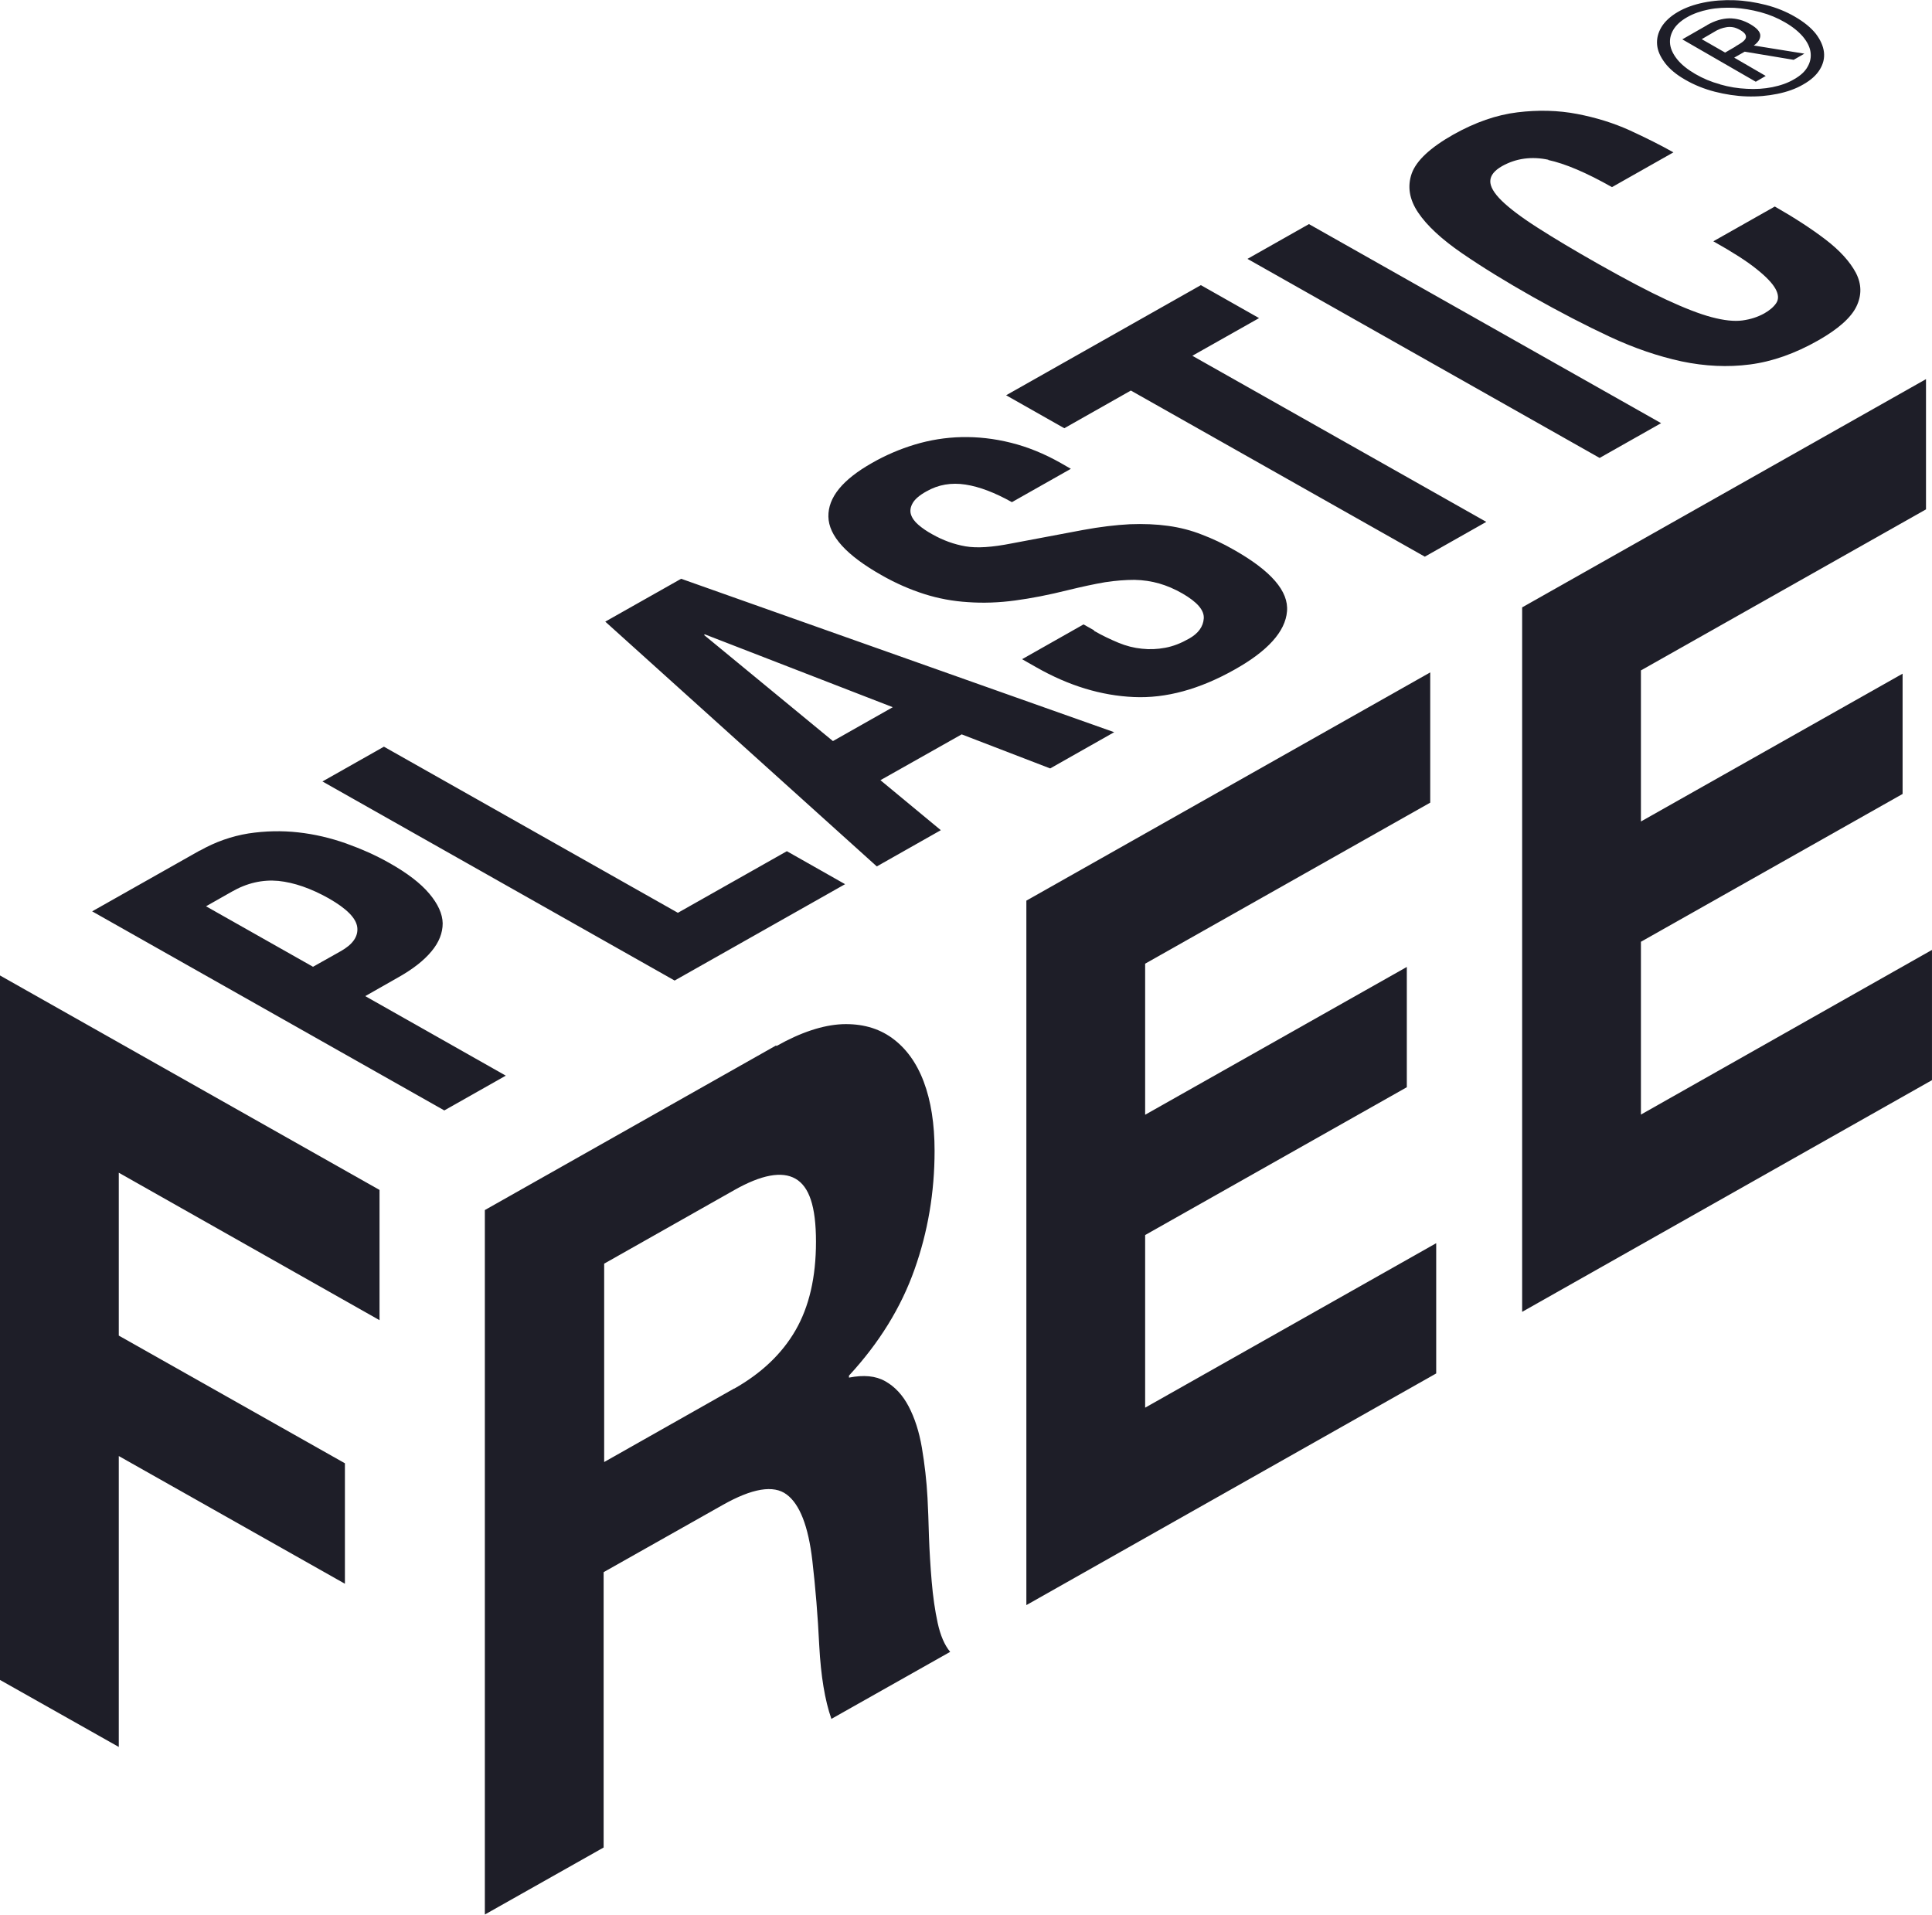
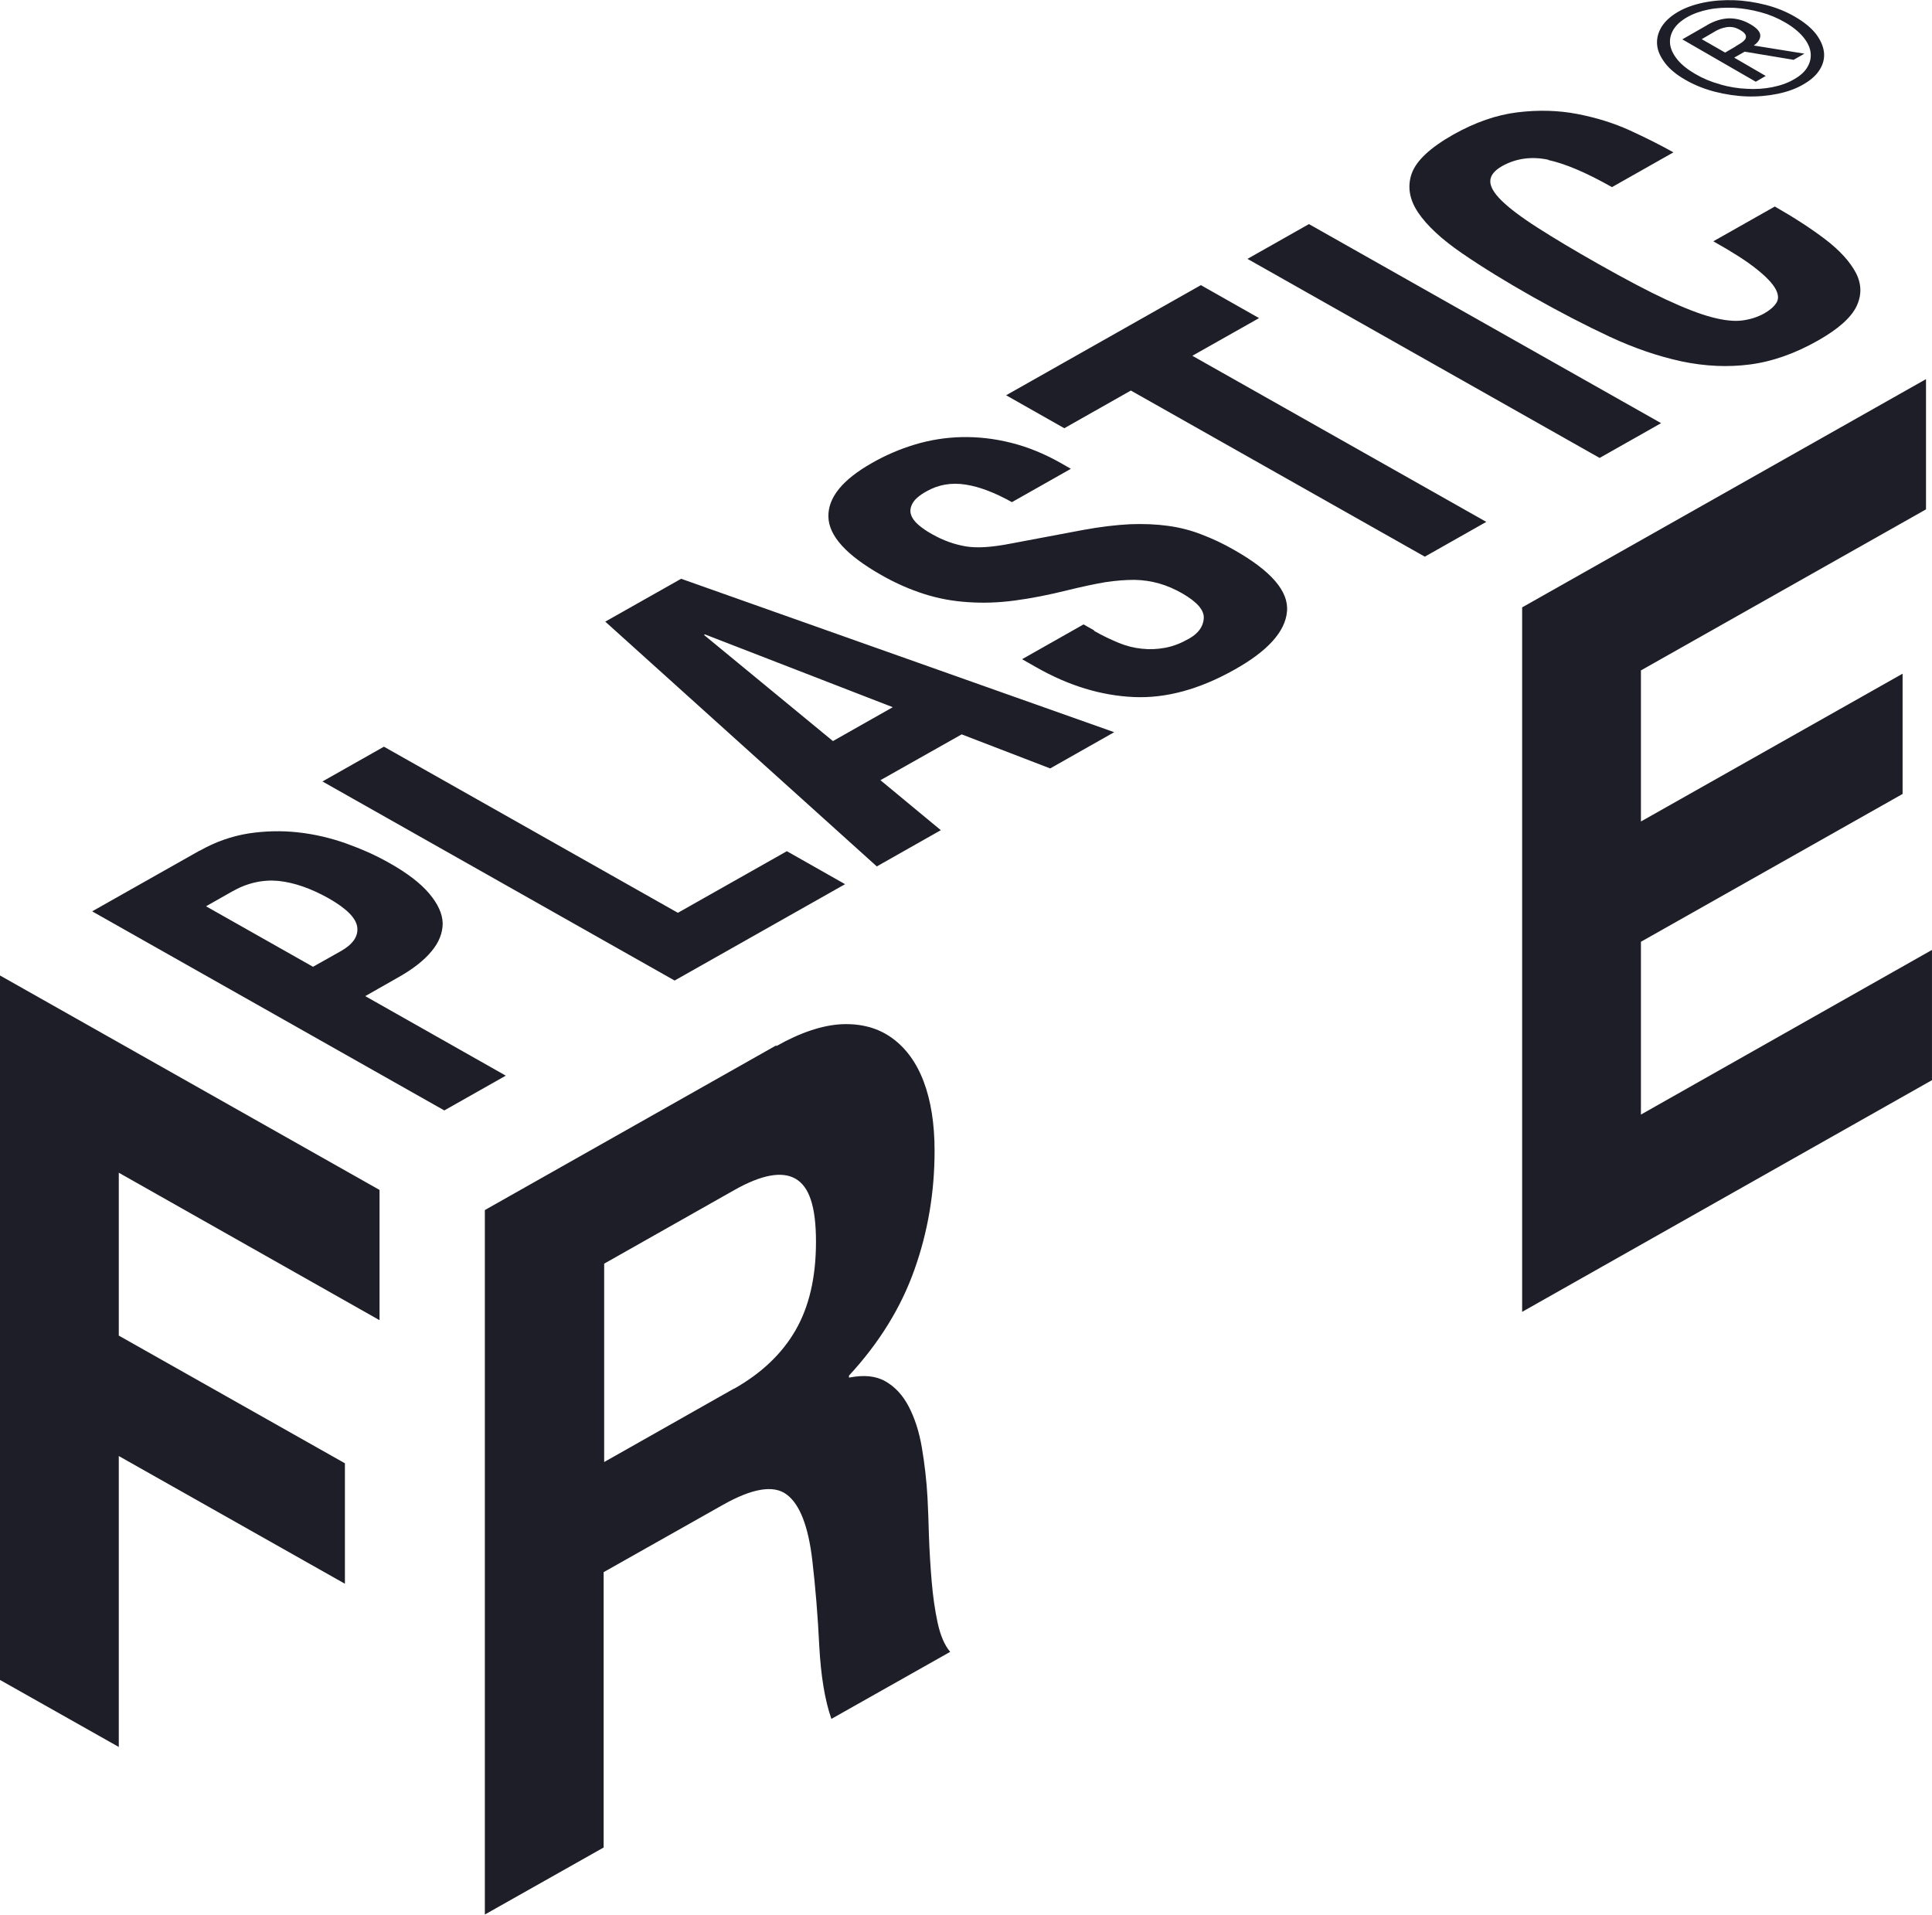
<svg xmlns="http://www.w3.org/2000/svg" width="114" height="113" viewBox="0 0 114 113" fill="none">
  <g clip-path="url(#clip0_1442_1976)">
    <path fill-rule="evenodd" clip-rule="evenodd" d="M20.086 56.137C20.814 55.731 21.145 55.261 21.081 54.716C21.017 54.181 20.461 53.615 19.391 53.005C18.342 52.418 17.358 52.076 16.427 51.979C15.496 51.894 14.575 52.097 13.666 52.621L12.157 53.476L18.47 57.046L20.086 56.137ZM11.793 50.194C12.714 49.671 13.677 49.339 14.661 49.179C15.646 49.029 16.63 49.008 17.593 49.115C18.567 49.222 19.508 49.446 20.418 49.767C21.338 50.098 22.183 50.472 22.954 50.91C24.024 51.509 24.816 52.118 25.329 52.728C25.843 53.337 26.11 53.925 26.121 54.48C26.121 55.047 25.907 55.603 25.458 56.137C25.008 56.682 24.345 57.195 23.489 57.676L21.552 58.777L29.845 63.47L26.217 65.522L5.438 53.775L11.793 50.184V50.194ZM19.027 46.111L22.654 44.059L39.999 53.861L46.43 50.226L49.865 52.172L39.807 57.858L19.027 46.111ZM49.148 43.728L41.54 37.464L41.593 37.432L52.679 41.729L49.148 43.728ZM35.719 36.684L51.737 51.124L55.514 48.986L51.951 46.036L56.745 43.332L61.967 45.342L65.744 43.204L40.192 34.151L35.708 36.684H35.719ZM64.567 37.229C65.048 37.507 65.53 37.731 65.99 37.924C66.45 38.116 66.921 38.234 67.37 38.277C67.83 38.33 68.29 38.309 68.751 38.223C69.221 38.138 69.681 37.956 70.152 37.689C70.709 37.379 70.998 36.972 71.03 36.492C71.062 36 70.634 35.519 69.767 35.017C69.296 34.749 68.847 34.557 68.397 34.429C67.948 34.3 67.467 34.226 66.942 34.215C66.418 34.215 65.84 34.258 65.209 34.354C64.578 34.461 63.839 34.621 63.005 34.824C61.892 35.102 60.854 35.305 59.891 35.433C58.938 35.562 58.008 35.594 57.12 35.53C56.231 35.476 55.365 35.316 54.53 35.049C53.695 34.781 52.85 34.418 51.994 33.926C49.94 32.761 48.902 31.618 48.88 30.485C48.859 29.352 49.715 28.304 51.448 27.321C52.251 26.861 53.096 26.498 53.984 26.23C54.873 25.963 55.793 25.814 56.734 25.792C57.687 25.771 58.66 25.878 59.645 26.124C60.629 26.369 61.614 26.765 62.609 27.331L63.187 27.663L59.709 29.63C58.714 29.074 57.804 28.721 56.97 28.593C56.135 28.464 55.365 28.593 54.658 28.999C54.252 29.223 53.984 29.459 53.856 29.683C53.727 29.907 53.685 30.132 53.749 30.346C53.813 30.559 53.963 30.773 54.188 30.965C54.423 31.169 54.691 31.35 55.001 31.521C55.643 31.885 56.296 32.12 56.97 32.237C57.644 32.355 58.553 32.291 59.688 32.066L63.882 31.276C64.92 31.083 65.851 30.976 66.664 30.933C67.477 30.901 68.237 30.933 68.933 31.03C69.628 31.126 70.291 31.297 70.912 31.543C71.533 31.778 72.175 32.077 72.806 32.441C74.999 33.681 76.048 34.888 75.941 36.075C75.845 37.261 74.807 38.416 72.838 39.516C70.784 40.671 68.804 41.216 66.9 41.13C64.984 41.045 63.069 40.468 61.154 39.377L60.308 38.897L63.935 36.844L64.545 37.186L64.567 37.229ZM74.293 18.77L70.356 20.993L87.701 30.794L84.073 32.847L66.728 23.045L62.801 25.268L59.367 23.323L70.859 16.825L74.293 18.77ZM73.609 15.275L77.236 13.223L98.016 24.969L94.388 27.021L73.609 15.275ZM91.371 9.428C90.376 9.214 89.456 9.342 88.632 9.802C88.182 10.059 87.947 10.347 87.936 10.679C87.925 10.999 88.15 11.395 88.61 11.844C89.07 12.293 89.776 12.827 90.729 13.436C91.681 14.046 92.89 14.772 94.367 15.606C95.94 16.493 97.256 17.188 98.315 17.68C99.375 18.171 100.273 18.524 101.001 18.716C101.729 18.909 102.328 18.973 102.809 18.909C103.291 18.845 103.719 18.706 104.104 18.492C104.425 18.31 104.66 18.107 104.81 17.883C104.96 17.658 104.949 17.38 104.768 17.049C104.586 16.718 104.222 16.333 103.644 15.873C103.077 15.414 102.221 14.868 101.097 14.238L104.725 12.186C105.848 12.827 106.843 13.468 107.699 14.12C108.555 14.772 109.155 15.435 109.508 16.098C109.85 16.76 109.861 17.423 109.54 18.086C109.219 18.748 108.459 19.422 107.271 20.095C105.912 20.865 104.575 21.335 103.259 21.506C101.953 21.677 100.605 21.613 99.225 21.324C97.844 21.025 96.432 20.544 94.987 19.871C93.543 19.197 92.024 18.406 90.429 17.509C88.856 16.621 87.465 15.766 86.267 14.943C85.068 14.12 84.202 13.319 83.677 12.538C83.153 11.758 83.035 10.989 83.303 10.23C83.581 9.471 84.394 8.712 85.753 7.942C87.048 7.215 88.311 6.777 89.541 6.628C90.772 6.478 91.949 6.51 93.061 6.724C94.174 6.938 95.212 7.258 96.175 7.696C97.128 8.135 97.984 8.562 98.743 8.99L95.116 11.042C93.607 10.187 92.345 9.652 91.349 9.439L91.371 9.428Z" fill="#1E1E28" />
    <path fill-rule="evenodd" clip-rule="evenodd" d="M0 57.559L22.395 70.214V77.899L7.009 69.198V78.808L20.352 86.343V93.451L7.009 85.915V103.081L0 99.127V57.559Z" fill="#1E1E28" />
    <path fill-rule="evenodd" clip-rule="evenodd" d="M43.322 81.94C44.927 81.031 46.136 79.887 46.939 78.498C47.741 77.108 48.148 75.377 48.148 73.271C48.148 71.165 47.741 70.011 46.939 69.552C46.136 69.092 44.927 69.316 43.322 70.225L35.65 74.564V86.269L43.322 81.929V81.94ZM45.826 61.717C47.249 60.915 48.544 60.487 49.689 60.434C50.834 60.391 51.818 60.659 52.631 61.246C53.445 61.834 54.076 62.689 54.504 63.822C54.932 64.955 55.146 66.323 55.146 67.905C55.146 70.353 54.75 72.694 53.958 74.917C53.166 77.151 51.882 79.235 50.095 81.17V81.288C50.962 81.117 51.668 81.181 52.235 81.501C52.803 81.822 53.263 82.314 53.616 82.987C53.969 83.66 54.236 84.473 54.397 85.424C54.557 86.375 54.675 87.369 54.729 88.385C54.761 89.026 54.793 89.785 54.814 90.662C54.846 91.538 54.9 92.425 54.975 93.312C55.05 94.199 55.167 95.022 55.328 95.76C55.488 96.498 55.734 97.075 56.066 97.47L49.057 101.425C48.672 100.324 48.437 98.892 48.341 97.107C48.255 95.332 48.116 93.665 47.934 92.094C47.699 90.052 47.185 88.748 46.414 88.182C45.644 87.605 44.382 87.818 42.627 88.812L35.618 92.767V109.014L28.609 112.969V71.401L45.783 61.695L45.826 61.717Z" fill="#1E1E28" />
-     <path fill-rule="evenodd" clip-rule="evenodd" d="M84.392 39.676V47.361L67.571 56.863V65.777L83.011 57.056V64.153L67.571 72.875V83.061L84.745 73.356V81.041L60.562 94.711V53.143L84.392 39.676Z" fill="#1E1E28" />
    <path fill-rule="evenodd" clip-rule="evenodd" d="M113.646 22.371V30.056L96.825 39.558V48.473L112.265 39.751V46.848L96.825 55.57V65.767L113.999 56.051V63.736L89.816 77.407V35.839L113.646 22.371Z" fill="#1E1E28" />
    <path fill-rule="evenodd" clip-rule="evenodd" d="M102.402 2.739C102.531 2.664 102.659 2.589 102.766 2.514C102.873 2.439 102.948 2.365 102.991 2.29C103.034 2.215 103.034 2.129 102.991 2.044C102.948 1.958 102.841 1.862 102.67 1.766C102.52 1.681 102.381 1.627 102.253 1.606C102.114 1.584 101.985 1.584 101.867 1.606C101.739 1.627 101.621 1.659 101.504 1.702C101.386 1.755 101.279 1.798 101.183 1.862L100.412 2.311L101.793 3.102L102.402 2.749V2.739ZM100.733 1.477C101.183 1.221 101.611 1.093 102.039 1.082C102.456 1.082 102.873 1.189 103.291 1.435C103.676 1.659 103.868 1.884 103.868 2.097C103.868 2.311 103.729 2.514 103.483 2.685L106.469 3.166L105.837 3.53L102.948 3.049L102.328 3.401L104.189 4.481L103.601 4.823L99.267 2.322L100.723 1.488L100.733 1.477ZM101.504 4.983C102.028 5.133 102.552 5.218 103.066 5.24C103.59 5.272 104.093 5.24 104.575 5.144C105.056 5.047 105.495 4.898 105.869 4.673C106.244 4.46 106.511 4.214 106.661 3.936C106.822 3.658 106.875 3.369 106.832 3.07C106.79 2.771 106.64 2.471 106.383 2.162C106.126 1.862 105.773 1.574 105.324 1.317C104.885 1.061 104.403 0.858 103.879 0.719C103.366 0.58 102.841 0.494 102.328 0.462C101.803 0.441 101.311 0.462 100.83 0.558C100.348 0.654 99.92 0.804 99.546 1.018C99.171 1.232 98.893 1.488 98.732 1.766C98.572 2.044 98.508 2.333 98.55 2.632C98.593 2.931 98.743 3.23 98.989 3.53C99.235 3.829 99.588 4.107 100.027 4.363C100.487 4.631 100.969 4.834 101.493 4.973L101.504 4.983ZM98.251 3.722C97.973 3.359 97.812 3.006 97.78 2.643C97.748 2.279 97.834 1.937 98.037 1.595C98.24 1.264 98.561 0.964 99 0.708C99.439 0.451 99.952 0.27 100.53 0.152C101.108 0.034 101.707 -0.008 102.328 0.013C102.948 0.034 103.569 0.131 104.2 0.291C104.821 0.451 105.399 0.686 105.912 0.986C106.447 1.296 106.854 1.627 107.143 1.99C107.421 2.354 107.581 2.717 107.624 3.07C107.667 3.433 107.581 3.776 107.378 4.107C107.175 4.438 106.854 4.727 106.404 4.983C105.966 5.24 105.452 5.422 104.874 5.539C104.296 5.657 103.697 5.71 103.066 5.689C102.435 5.667 101.814 5.571 101.183 5.411C100.562 5.251 99.974 5.015 99.439 4.705C98.914 4.406 98.518 4.075 98.24 3.711L98.251 3.722Z" fill="#1E1E28" />
  </g>
  <defs>
    <clipPath id="clip0_1442_1976">
      <rect width="114" height="113" fill="white" />
    </clipPath>
  </defs>
</svg>